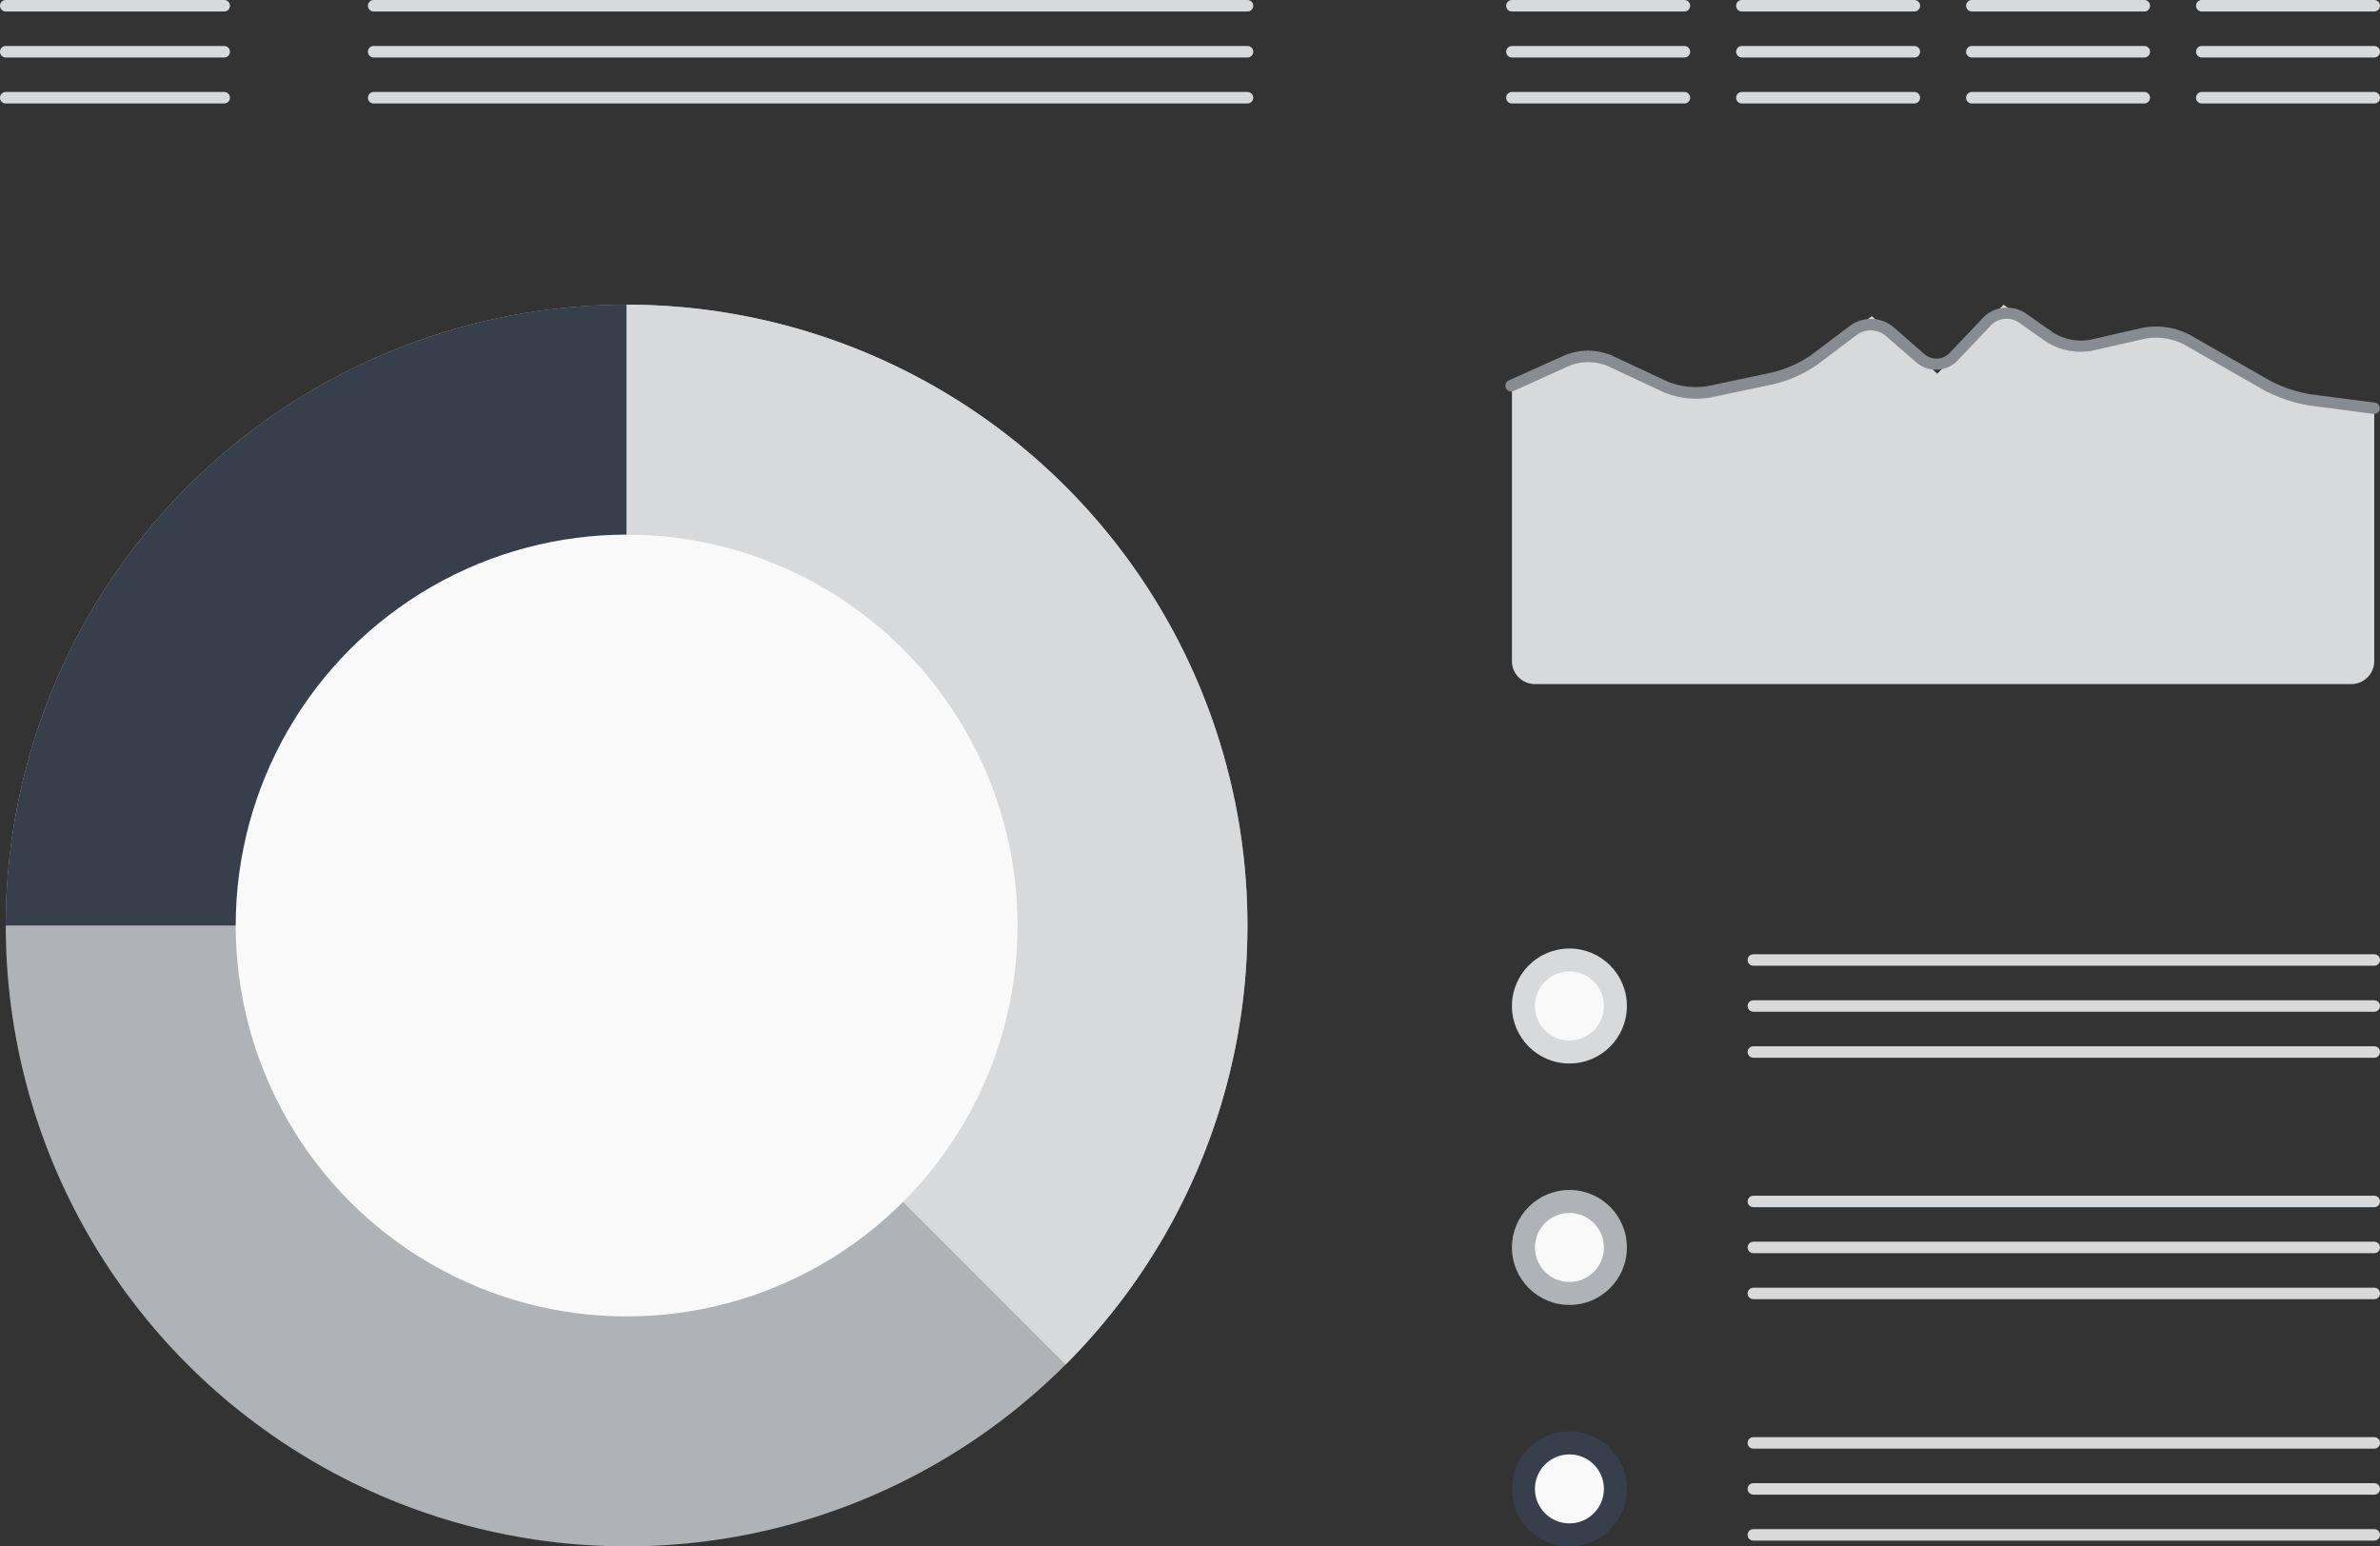
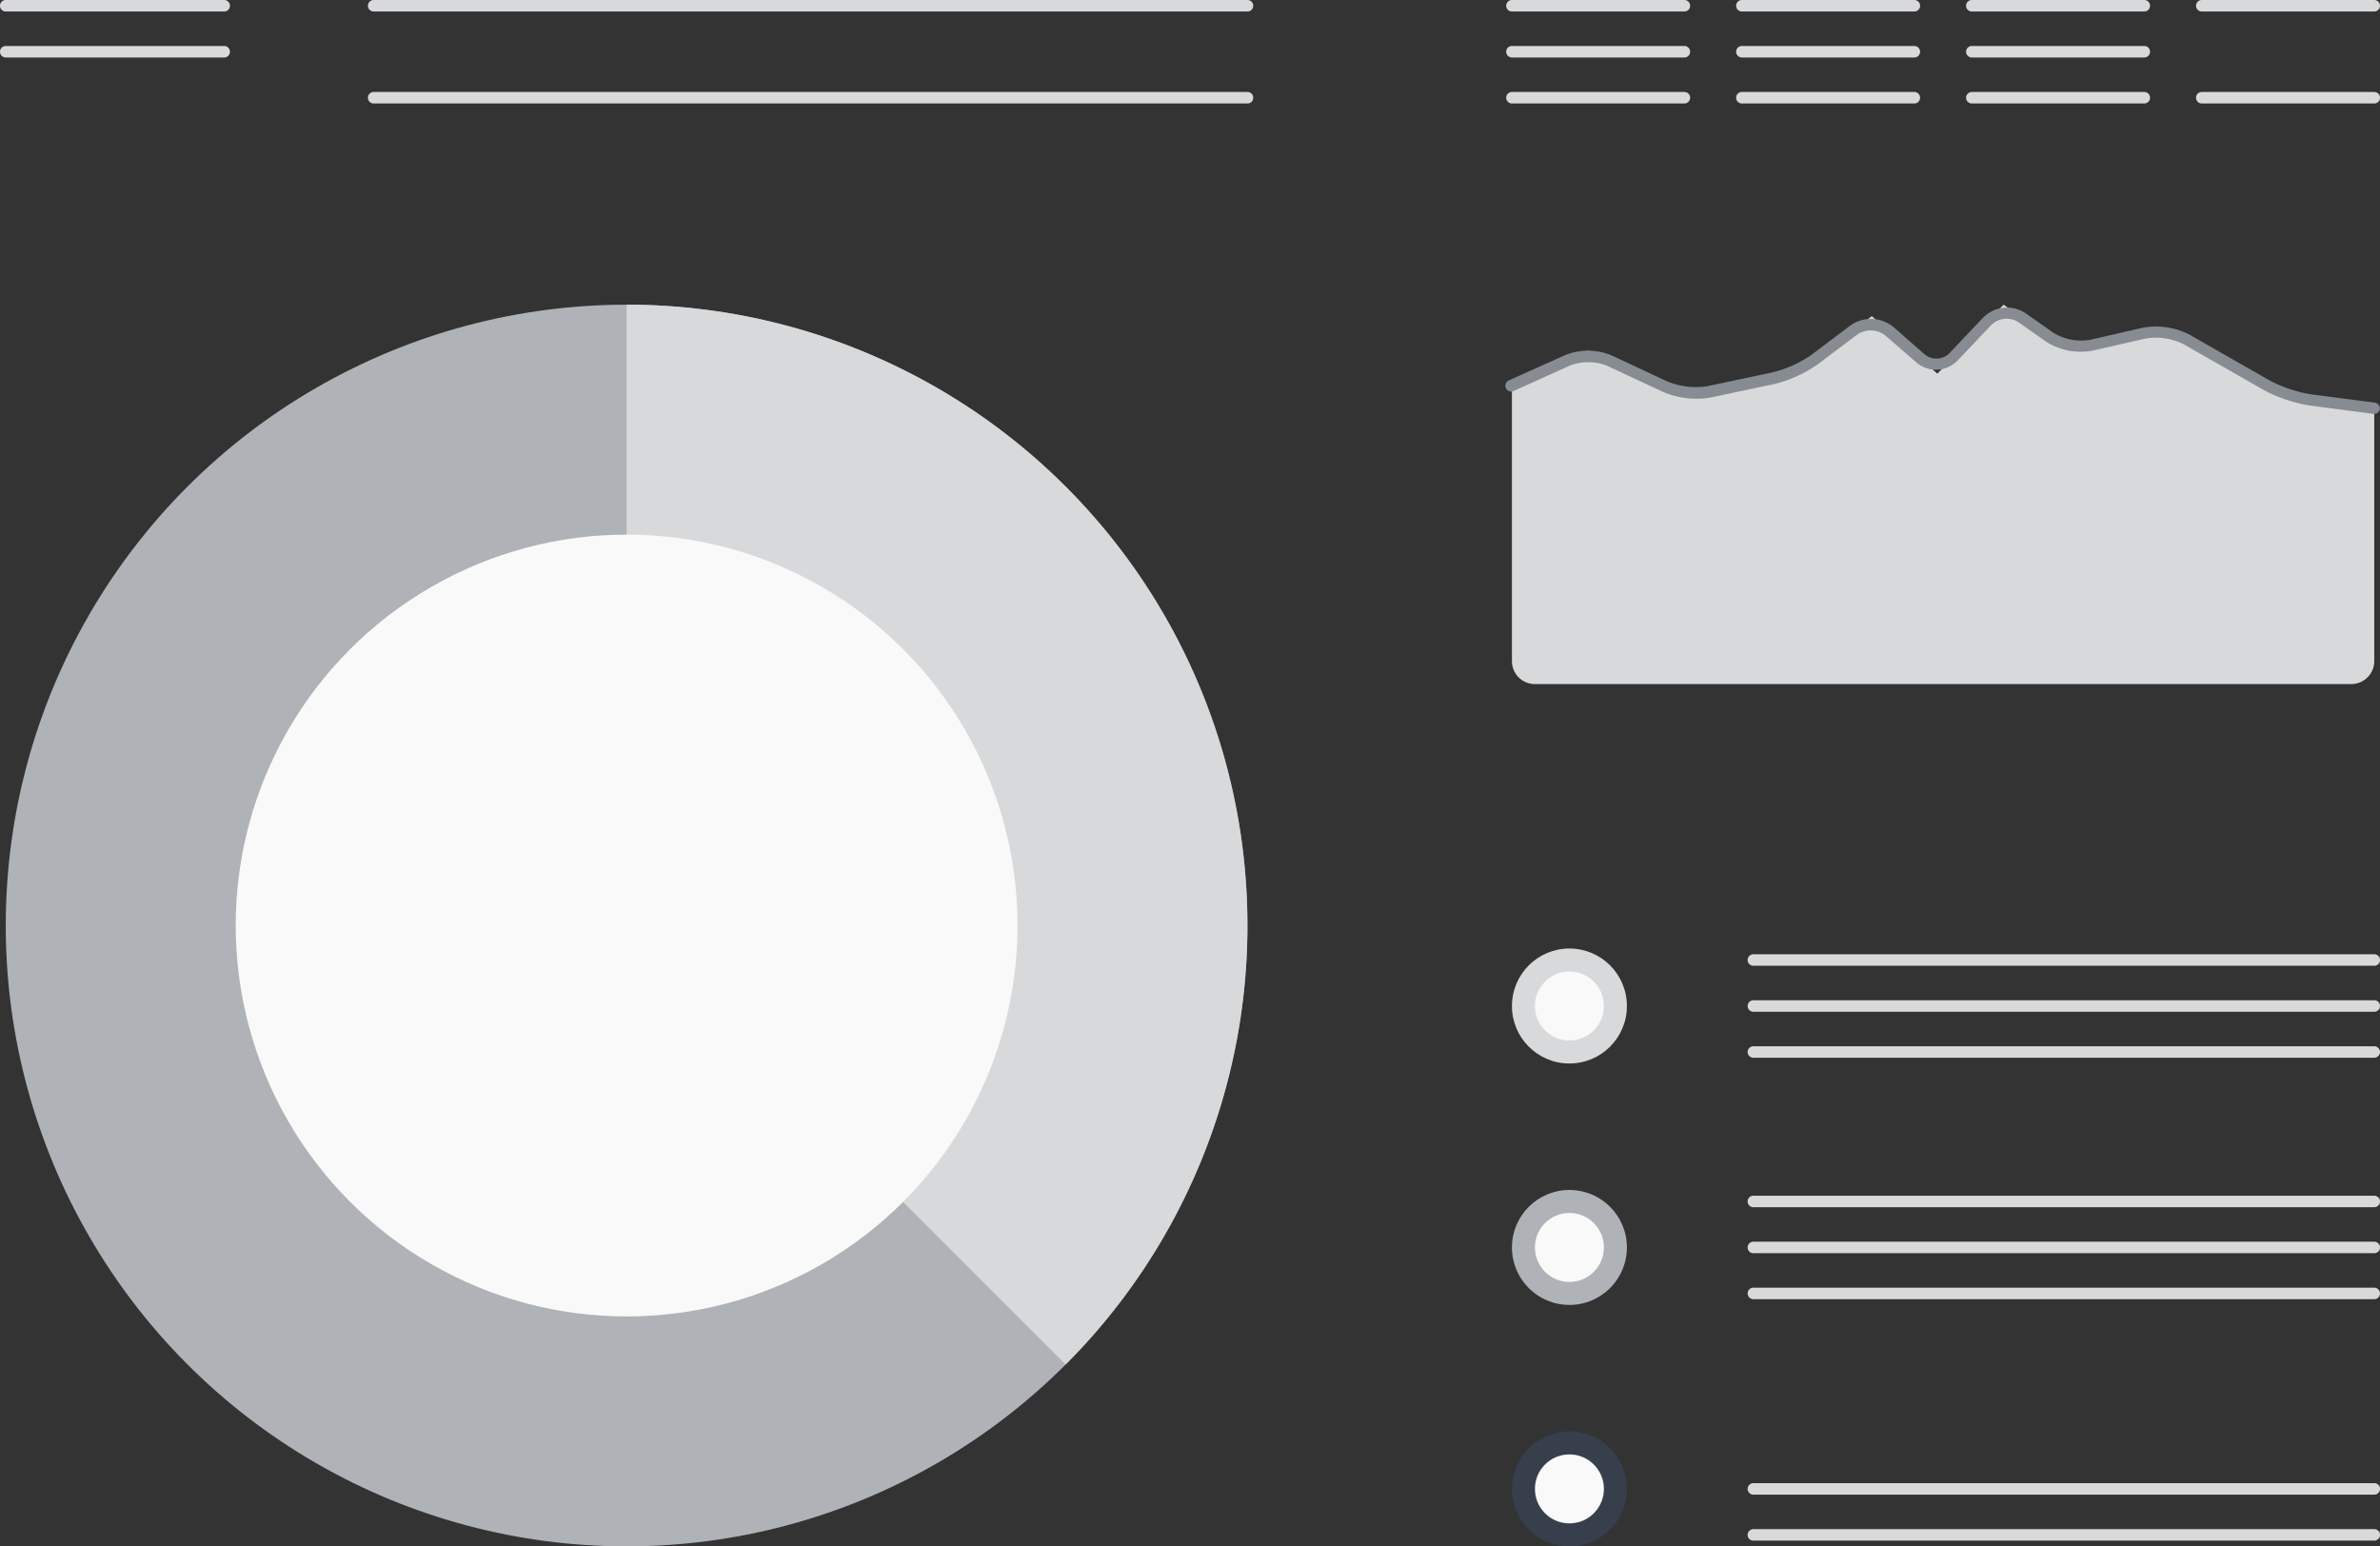
<svg xmlns="http://www.w3.org/2000/svg" id="Layer_1" data-name="Layer 1" width="207" height="134.5" viewBox="0 0 207 134.5">
  <rect x="0" y="0" width="207" height="134.5" fill="#333333" stroke="none" />
  <title>FinancialPlanning_B228</title>
  <path d="M217,46l-7.59-1L199,39l-8.54,2-5.7-4L179,43l-5.7-5-6.65,5-9.49,2-8.54-4L142,44V68a2,2,0,0,0,2,2h71a2,2,0,0,0,2-2Z" transform="translate(-10.5 -10.5)" fill="#d7d9db" />
  <circle cx="54.5" cy="80.5" r="54" fill="#afb2b7" />
-   <path d="M11,91H65V37A54,54,0,0,0,11,91Z" transform="translate(-10.5 -10.5)" fill="#373f4c" />
  <path d="M103.18,129.18A54,54,0,0,0,65,37V91Z" transform="translate(-10.5 -10.5)" fill="#d7d9db" />
  <circle cx="54.5" cy="80.5" r="34" fill="#f9f9f9" />
  <circle cx="136.5" cy="129.5" r="5" fill="#373f4c" />
  <circle cx="136.5" cy="108.5" r="5" fill="#afb2b7" />
  <circle cx="136.5" cy="87.5" r="5" fill="#d7d9db" />
  <circle cx="136.5" cy="129.5" r="3" fill="#f9f9f9" />
  <circle cx="136.5" cy="108.5" r="3" fill="#f9f9f9" />
  <circle cx="136.5" cy="87.5" r="3" fill="#f9f9f9" />
  <path d="M217,46.5h-.07l-5.61-.74a12.94,12.94,0,0,1-3.9-1.32l-7-4a5.37,5.37,0,0,0-3.32-.49L192.48,41a5.6,5.6,0,0,1-4-.77l-2.42-1.7a1.9,1.9,0,0,0-2.36.23l-2.94,3.1a2.62,2.62,0,0,1-3.58.17L174.5,39.7a2.07,2.07,0,0,0-2.47-.1l-3.45,2.6a11.27,11.27,0,0,1-3.75,1.7l-5.58,1.18a7.4,7.4,0,0,1-4.08-.48l-4.92-2.3a4.47,4.47,0,0,0-3.22,0l-4.82,2.18a.51.51,0,1,1-.42-.92l4.83-2.17a5.36,5.36,0,0,1,4,0l4.92,2.3a6.56,6.56,0,0,0,3.45.4l5.58-1.18A10.32,10.32,0,0,0,168,41.4l3.45-2.6a3.09,3.09,0,0,1,3.73.14l2.69,2.36a1.6,1.6,0,0,0,2.19-.09l2.94-3.1a2.91,2.91,0,0,1,3.67-.37l2.42,1.7a4.62,4.62,0,0,0,3.18.62L196.9,39a6.38,6.38,0,0,1,4,.59l7,4a11.89,11.89,0,0,0,3.53,1.2l5.62.73a.51.51,0,0,1,.43.57A.51.51,0,0,1,217,46.5Z" transform="translate(-10.5 -10.5)" fill="#878c93" />
  <path d="M217,94.5H163a.5.5,0,0,1,0-1h54a.5.5,0,0,1,0,1Z" transform="translate(-10.5 -10.5)" fill="#d7d9db" />
  <path d="M217,102.5H163a.5.5,0,0,1,0-1h54a.5.5,0,0,1,0,1Z" transform="translate(-10.5 -10.5)" fill="#d7d9db" />
  <path d="M217,98.5H163a.5.5,0,0,1,0-1h54a.5.5,0,0,1,0,1Z" transform="translate(-10.5 -10.5)" fill="#d7d9db" />
  <path d="M30,11.5H11a.5.5,0,0,1,0-1H30a.5.5,0,0,1,0,1Z" transform="translate(-10.5 -10.5)" fill="#d7d9db" />
-   <path d="M30,19.5H11a.5.5,0,0,1,0-1H30a.5.5,0,0,1,0,1Z" transform="translate(-10.5 -10.5)" fill="#d7d9db" />
  <path d="M30,15.5H11a.5.5,0,0,1,0-1H30a.5.5,0,0,1,0,1Z" transform="translate(-10.5 -10.5)" fill="#d7d9db" />
  <path d="M119,11.5H43a.5.5,0,0,1,0-1h76a.5.5,0,0,1,0,1Z" transform="translate(-10.5 -10.5)" fill="#d7d9db" />
  <path d="M119,19.5H43a.5.5,0,0,1,0-1h76a.5.5,0,0,1,0,1Z" transform="translate(-10.5 -10.5)" fill="#d7d9db" />
-   <path d="M119,15.5H43a.5.5,0,0,1,0-1h76a.5.5,0,0,1,0,1Z" transform="translate(-10.5 -10.5)" fill="#d7d9db" />
  <path d="M217,115.5H163a.5.5,0,0,1,0-1h54a.5.5,0,0,1,0,1Z" transform="translate(-10.5 -10.5)" fill="#d7d9db" />
  <path d="M217,123.5H163a.5.5,0,0,1,0-1h54a.5.5,0,0,1,0,1Z" transform="translate(-10.5 -10.5)" fill="#d7d9db" />
  <path d="M217,119.5H163a.5.5,0,0,1,0-1h54a.5.5,0,0,1,0,1Z" transform="translate(-10.5 -10.5)" fill="#d7d9db" />
-   <path d="M217,136.5H163a.5.5,0,0,1,0-1h54a.5.5,0,0,1,0,1Z" transform="translate(-10.5 -10.5)" fill="#d7d9db" />
  <path d="M217,144.5H163a.5.5,0,0,1,0-1h54a.5.5,0,0,1,0,1Z" transform="translate(-10.5 -10.5)" fill="#d7d9db" />
  <path d="M217,140.5H163a.5.5,0,0,1,0-1h54a.5.5,0,0,1,0,1Z" transform="translate(-10.5 -10.5)" fill="#d7d9db" />
  <path d="M217,11.5H202a.5.5,0,0,1,0-1h15a.5.5,0,0,1,0,1Z" transform="translate(-10.5 -10.5)" fill="#d7d9db" />
  <path d="M217,19.5H202a.5.5,0,0,1,0-1h15a.5.5,0,0,1,0,1Z" transform="translate(-10.5 -10.5)" fill="#d7d9db" />
-   <path d="M217,15.5H202a.5.5,0,0,1,0-1h15a.5.5,0,0,1,0,1Z" transform="translate(-10.5 -10.5)" fill="#d7d9db" />
  <path d="M197,11.5H182a.5.5,0,0,1,0-1h15a.5.5,0,0,1,0,1Z" transform="translate(-10.5 -10.5)" fill="#d7d9db" />
  <path d="M197,19.5H182a.5.5,0,0,1,0-1h15a.5.5,0,0,1,0,1Z" transform="translate(-10.5 -10.5)" fill="#d7d9db" />
  <path d="M197,15.5H182a.5.5,0,0,1,0-1h15a.5.5,0,0,1,0,1Z" transform="translate(-10.5 -10.5)" fill="#d7d9db" />
  <path d="M177,11.5H162a.5.5,0,0,1,0-1h15a.5.5,0,0,1,0,1Z" transform="translate(-10.5 -10.5)" fill="#d7d9db" />
  <path d="M177,19.5H162a.5.5,0,0,1,0-1h15a.5.5,0,0,1,0,1Z" transform="translate(-10.5 -10.5)" fill="#d7d9db" />
  <path d="M177,15.5H162a.5.5,0,0,1,0-1h15a.5.5,0,0,1,0,1Z" transform="translate(-10.5 -10.5)" fill="#d7d9db" />
  <path d="M157,11.5H142a.5.5,0,0,1,0-1h15a.5.5,0,0,1,0,1Z" transform="translate(-10.5 -10.5)" fill="#d7d9db" />
  <path d="M157,19.5H142a.5.5,0,0,1,0-1h15a.5.5,0,0,1,0,1Z" transform="translate(-10.5 -10.5)" fill="#d7d9db" />
  <path d="M157,15.5H142a.5.5,0,0,1,0-1h15a.5.5,0,0,1,0,1Z" transform="translate(-10.5 -10.5)" fill="#d7d9db" />
</svg>